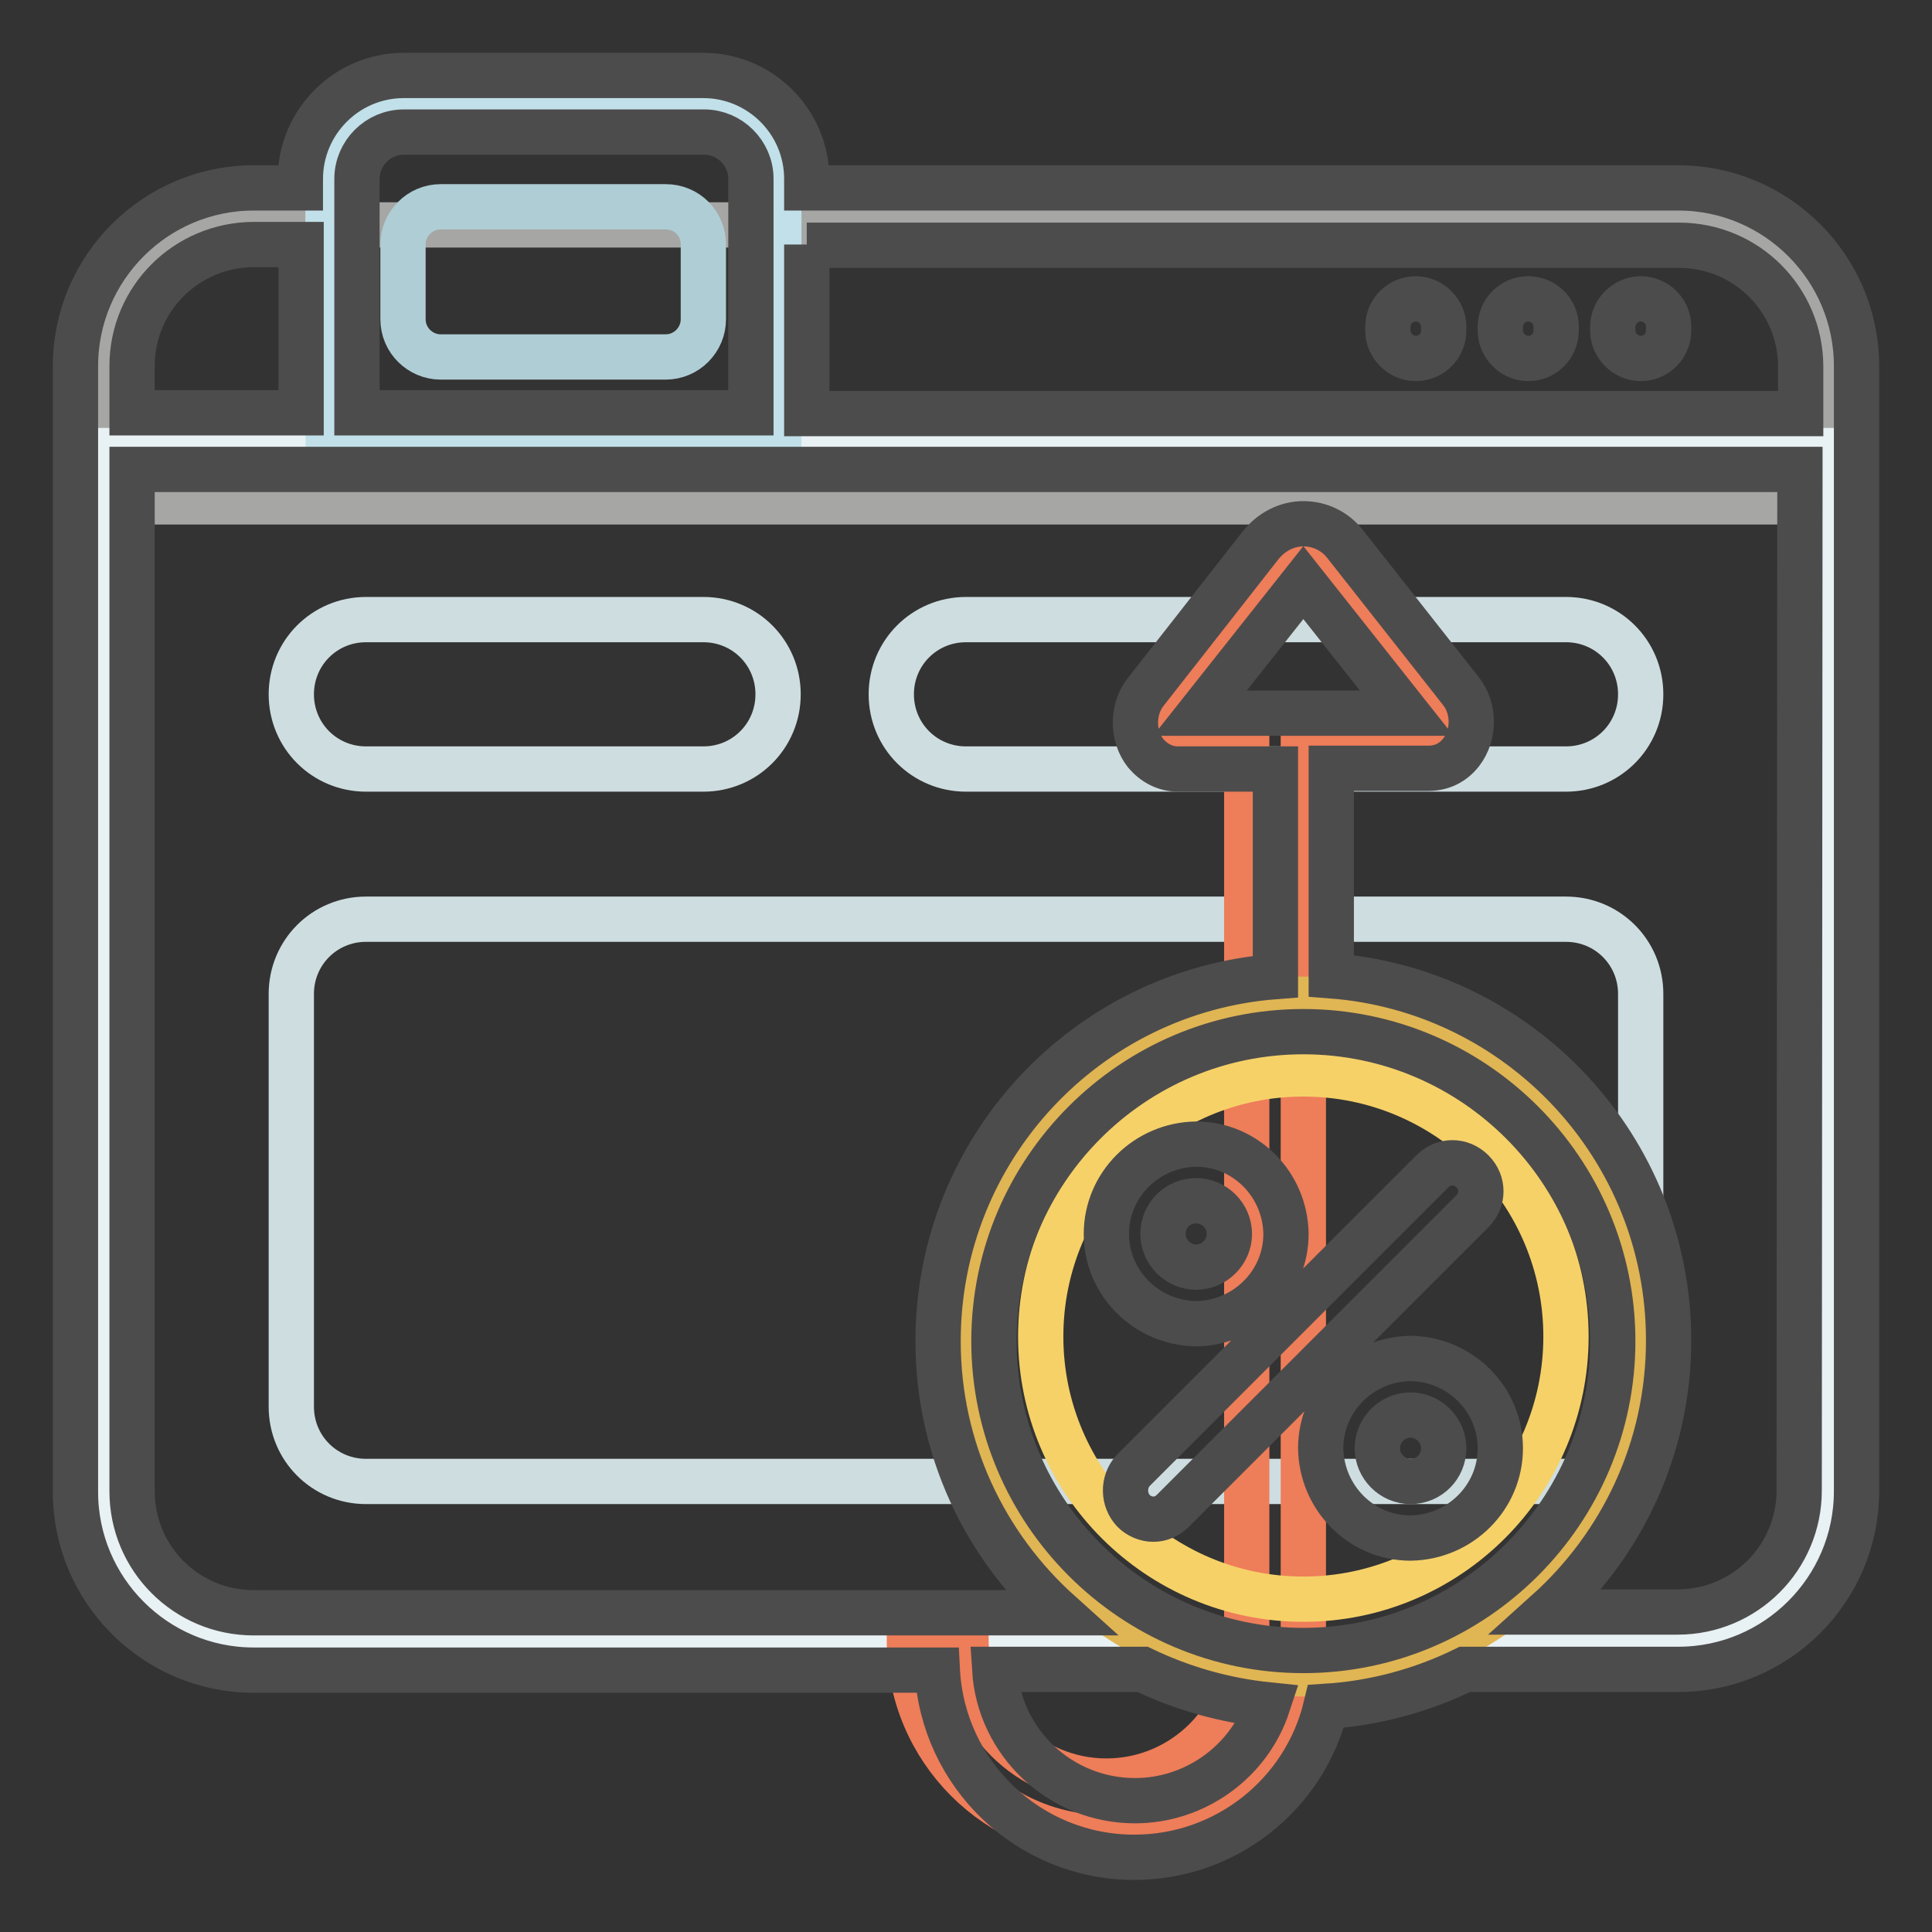
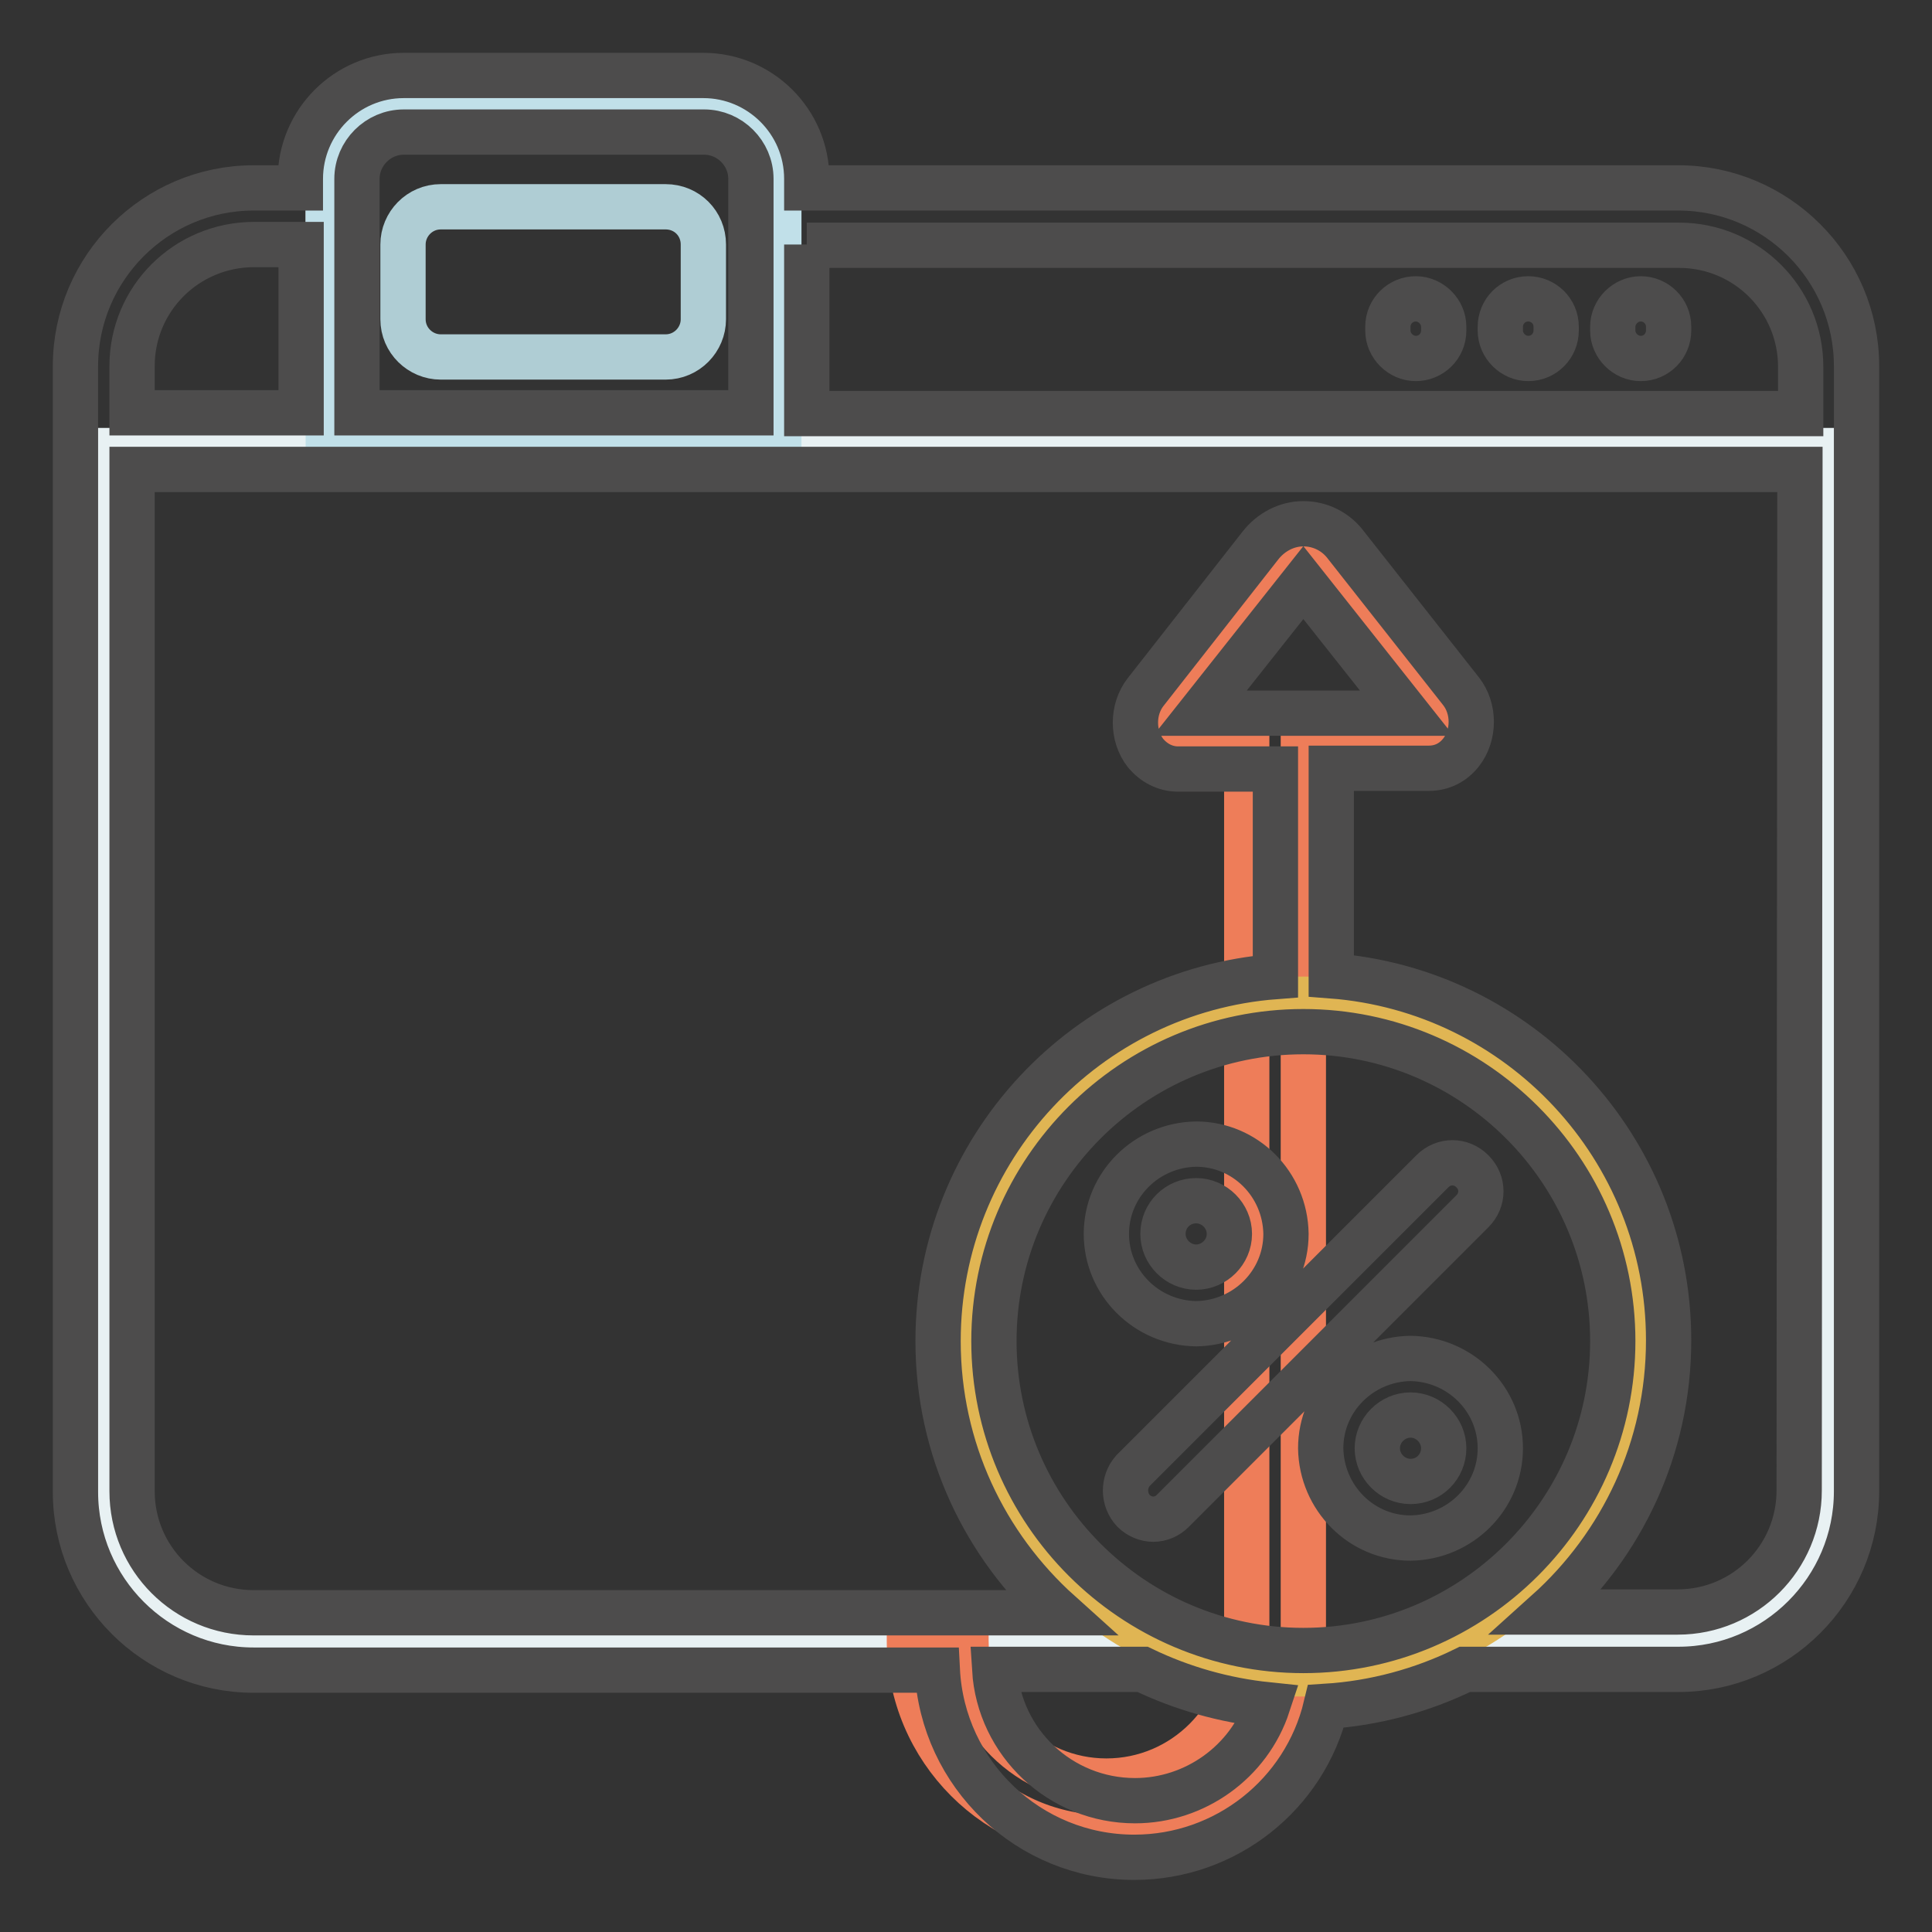
<svg xmlns="http://www.w3.org/2000/svg" version="1.1" x="0px" y="0px" viewBox="0 0 256 256" enable-background="new 0 0 256 256" xml:space="preserve">
  <rect x="0" y="0" width="256" height="256" fill="#333333" stroke="none" />
  <g>
-     <path stroke-width="6" fill-opacity="0" stroke="#a6a6a5" d="M242.3,49.7v16.8H13.7V49.7c0-11,8.9-19.9,19.9-19.9h188.8C233.4,29.9,242.3,38.8,242.3,49.7z" />
    <path stroke-width="6" fill-opacity="0" stroke="#e8f1f3" d="M242.3,59.7v139.1c0,11-8.9,19.9-19.9,19.9H33.6c-11,0-19.9-8.9-19.9-19.9V59.7h29.8V24.9 c0-5.5,4.4-9.9,9.9-9.9h39.7c5.5,0,9.9,4.4,9.9,9.9l0,0v34.8L242.3,59.7L242.3,59.7z" />
-     <path stroke-width="6" fill-opacity="0" stroke="#cedde0" d="M217.4,131.7v54.7c0,5.5-4.4,9.9-9.9,9.9h-159c-5.5,0-9.9-4.4-9.9-9.9l0,0v-54.7c0-5.5,4.4-9.9,9.9-9.9l0,0 h159C213,121.8,217.4,126.2,217.4,131.7L217.4,131.7L217.4,131.7z M48.5,101.9h44.7c5.5,0,9.9-4.4,9.9-9.9c0-5.5-4.4-9.9-9.9-9.9 H48.5c-5.5,0-9.9,4.4-9.9,9.9C38.6,97.5,43,101.9,48.5,101.9L48.5,101.9z M128,101.9h79.5c5.5,0,9.9-4.4,9.9-9.9 c0-5.5-4.4-9.9-9.9-9.9H128c-5.5,0-9.9,4.4-9.9,9.9C118.1,97.5,122.5,101.9,128,101.9L128,101.9z" />
    <path stroke-width="6" fill-opacity="0" stroke="#c1e0e9" d="M103.2,24.9v34.8H43.5V24.9c0-5.5,4.4-9.9,9.9-9.9h39.7C98.7,15,103.2,19.4,103.2,24.9L103.2,24.9 L103.2,24.9z" />
    <path stroke-width="6" fill-opacity="0" stroke="#afcdd4" d="M93.2,32.4v9.9c0,2.7-2.2,5-5,5l0,0H58.4c-2.7,0-5-2.2-5-5v-9.9c0-2.7,2.2-5,5-5h29.8 C91,27.4,93.2,29.6,93.2,32.4z" />
    <path stroke-width="6" fill-opacity="0" stroke="#ee7d59" d="M190.7,96.8c-0.4,0.5-0.9,0.7-1.4,0.7h-16.6v119.9c0,14.4-11.7,26.1-26.1,26.1c-14.4,0-26.1-11.7-26.1-26.1 v-1.7h7.5v1.7c0,10.3,8.4,18.6,18.6,18.6c10.3,0,18.6-8.4,18.6-18.6V97.6h-9.2c-0.5,0-1-0.3-1.4-0.7c-0.8-1-0.8-2.5,0-3.5L169.9,74 c1.5-1.9,4-1.9,5.5,0l15.2,19.3C191.5,94.3,191.5,95.9,190.7,96.8L190.7,96.8z" />
    <path stroke-width="6" fill-opacity="0" stroke="#e0b553" d="M217.4,177.1c0,24.7-20,44.7-44.7,44.7c-24.7,0-44.7-20-44.7-44.7c0-24.7,20-44.7,44.7-44.7 C197.4,132.3,217.4,152.4,217.4,177.1L217.4,177.1z" />
-     <path stroke-width="6" fill-opacity="0" stroke="#f6d168" d="M207.5,177.1c0,19.2-15.6,34.8-34.8,34.8c-19.2,0-34.8-15.6-34.8-34.8c0-19.2,15.6-34.8,34.8-34.8 C191.9,142.3,207.5,157.9,207.5,177.1L207.5,177.1z" />
    <path stroke-width="6" fill-opacity="0" stroke="#4d4c4c" d="M183.9,43.8v-0.5c0-2.1,1.7-3.7,3.7-3.7s3.7,1.7,3.7,3.7v0.5c0,2.1-1.7,3.7-3.7,3.7S183.9,45.8,183.9,43.8 L183.9,43.8z M202.5,47.5c2.1,0,3.7-1.7,3.7-3.7c0,0,0,0,0,0v-0.5c0-2.1-1.7-3.7-3.7-3.7c-2.1,0-3.7,1.7-3.7,3.7v0.5 C198.8,45.8,200.5,47.5,202.5,47.5L202.5,47.5z M217.4,47.5c2.1,0,3.7-1.7,3.7-3.7c0,0,0,0,0,0v-0.5c0-2.1-1.7-3.7-3.7-3.7 s-3.7,1.7-3.7,3.7v0.5C213.7,45.8,215.4,47.5,217.4,47.5C217.4,47.5,217.4,47.5,217.4,47.5z M246,48.5v149.1 c0,13-10.6,23.6-23.6,23.6h-28.3c-5.7,2.8-12,4.5-18.4,4.9c-2.8,11.7-13.3,20-25.4,20c-14,0-25.4-11-26.1-24.8H33.6 c-13,0-23.6-10.6-23.6-23.6V48.5c0-13,10.6-23.6,23.6-23.6h6.2v-1.2c0-7.5,6.1-13.7,13.7-13.7h39.7c7.5,0,13.7,6.1,13.7,13.7v1.2 h115.5C235.4,24.9,246,35.5,246,48.5L246,48.5z M106.9,32.4v22.4h131.7v-6.2c0-8.9-7.2-16.1-16.1-16.1H106.9z M47.3,54.7h52.2V23.7 c0-3.4-2.8-6.2-6.2-6.2H53.5c-3.4,0-6.2,2.8-6.2,6.2V54.7z M17.5,48.5v6.2h22.4V32.4h-6.2C24.7,32.4,17.5,39.6,17.5,48.5z  M168,225.9c-5.8-0.6-11.4-2.2-16.6-4.7h-19.6c0.6,9.7,8.7,17.4,18.6,17.4C158.3,238.6,165.5,233.5,168,225.9z M186.4,94.5 l-13.7-17.3L159,94.5H186.4z M131.7,177.7c0,22.6,18.4,41,41,41c22.6,0,41-18.4,41-41c0-22.6-18.4-41-41-41 C150.1,136.7,131.7,155.1,131.7,177.7L131.7,177.7z M238.5,62.2H17.5v135.4c0,8.9,7.2,16.1,16.1,16.1h106.8 c-9.9-8.9-16.1-21.7-16.1-36c0-25.5,19.7-46.4,44.7-48.3v-27.5h-12.9c-1.7,0-3.2-0.8-4.3-2.1c-1.8-2.3-1.8-5.8,0-8.1L167,72.3 c1.4-1.8,3.5-2.9,5.7-2.9c2.2,0,4.3,1,5.7,2.9l15.2,19.3c1.8,2.3,1.8,5.8,0,8.1c-1.1,1.4-2.6,2.1-4.3,2.1h-12.9v27.5 c25,1.9,44.7,22.8,44.7,48.3c0,14.3-6.2,27.1-16.1,36h17.3c8.9,0,16.1-7.2,16.1-16.1L238.5,62.2L238.5,62.2z M146.6,163.5 c0-6.5,5.3-11.8,11.9-11.9c6.5,0,11.8,5.3,11.9,11.9c0,6.5-5.3,11.8-11.9,11.9C151.9,175.3,146.6,170,146.6,163.5L146.6,163.5z  M154.1,163.5c0,2.4,2,4.4,4.4,4.4c2.4,0,4.4-2,4.4-4.4c0-2.4-2-4.4-4.4-4.4C156.1,159.1,154.1,161,154.1,163.5z M198.8,191.9 c0,6.5-5.3,11.8-11.9,11.9c-6.5,0-11.8-5.3-11.9-11.9c0-6.5,5.3-11.8,11.9-11.9C193.5,180.1,198.8,185.4,198.8,191.9z M191.3,191.9 c0-2.4-2-4.4-4.4-4.4c-2.4,0-4.4,2-4.4,4.4c0,2.4,2,4.4,4.4,4.4C189.4,196.3,191.3,194.3,191.3,191.9z M150.2,200.2 c0.7,0.7,1.7,1.1,2.6,1.1c1,0,1.9-0.4,2.6-1.1l39.7-39.7c1.5-1.5,1.5-3.8,0-5.3c-1.5-1.5-3.8-1.5-5.3,0l-39.7,39.7 C148.8,196.4,148.8,198.7,150.2,200.2C150.2,200.2,150.2,200.2,150.2,200.2L150.2,200.2z" />
  </g>
</svg>